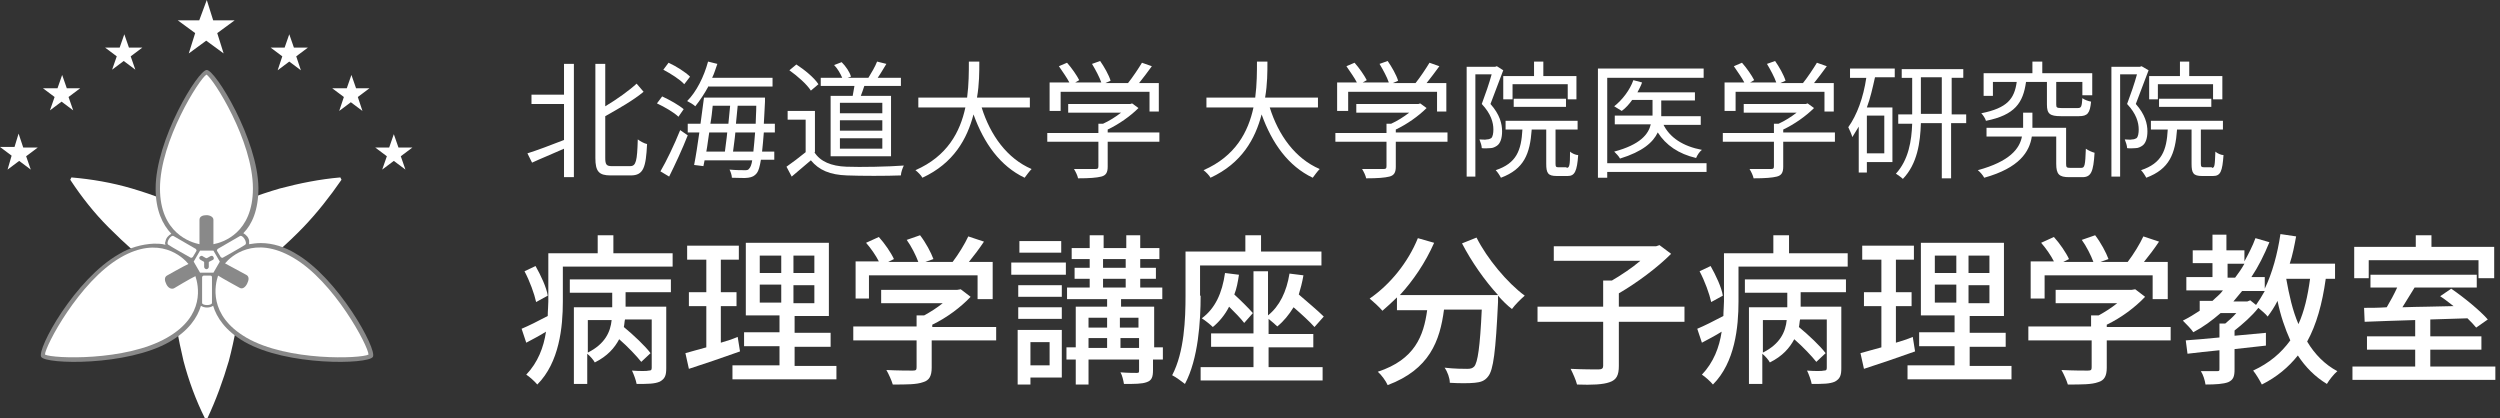
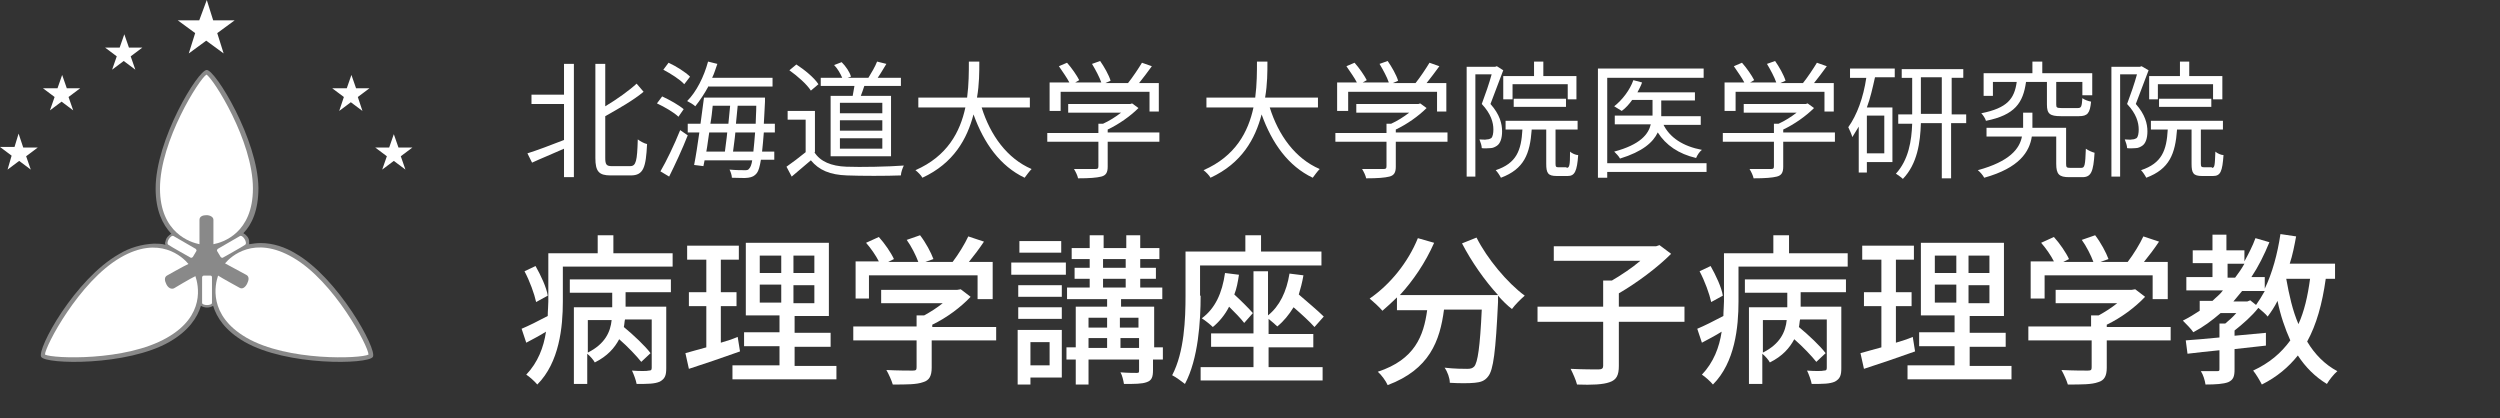
<svg xmlns="http://www.w3.org/2000/svg" version="1.1" id="レイヤー_1" x="0px" y="0px" viewBox="0 0 430.4 72" style="enable-background:new 0 0 430.4 72;" xml:space="preserve">
  <rect x="0" y="0" width="430.4" height="72" fill="#333333" stroke="none" />
  <style type="text/css">
	.st0{fill:#FFFFFF;}
	.st1{fill:#898989;}
	.st2{enable-background:new    ;}
</style>
  <g id="グループ_1215" transform="translate(-344 -8)">
    <g id="グループ_1214">
      <g id="レイヤー_2_00000084508888715502712920000011030039227743066552_" transform="translate(344 8)">
        <g id="レイヤー_16">
          <g id="グループ_1040">
            <g id="グループ_1036">
              <path id="パス_2142" class="st0" d="M40.4,3.5l-3,2.2l1.1,3.5l-3-2.2l-3,2.2l1.1-3.5l-3-2.2h3.7L35.6,0l1.1,3.5H40.4z" />
-               <path id="パス_2143" class="st0" d="M53,8.2l-2,1.5l0.8,2.4l-2-1.5l-2,1.5l0.8-2.4l-2-1.5H49l0.8-2.3l0.8,2.3H53z" />
              <path id="パス_2144" class="st0" d="M63.6,15.2l-2,1.5l0.8,2.4l-2-1.5l-2,1.5l0.8-2.4l-2-1.5h2.5l0.8-2.3l0.8,2.3H63.6z" />
              <path id="パス_2145" class="st0" d="M71,25.4l-2,1.5l0.8,2.3l-2-1.5l-2,1.5l0.8-2.3l-2-1.5H67l0.8-2.3l0.8,2.3H71z" />
              <path id="パス_2146" class="st0" d="M24.5,8.2l-2,1.5l0.8,2.3l-2-1.5l-2,1.5l0.8-2.3l-2-1.5h2.5l0.8-2.3l0.8,2.3L24.5,8.2z" />
              <path id="パス_2147" class="st0" d="M13.8,15.2l-2,1.5l0.8,2.3l-2-1.5l-2,1.5l0.8-2.3l-2-1.5h2.5l0.8-2.3l0.8,2.3L13.8,15.2        z" />
              <path id="パス_2148" class="st0" d="M6.5,25.4l-2,1.5l0.8,2.3l-2-1.5l-2,1.5L2,26.8l-2-1.5h2.5L3.2,23L4,25.4H6.5z" />
            </g>
            <g id="グループ_1039" transform="translate(6.993 12.045)">
-               <path id="パス_2149" class="st0" d="M22.5,38.5c0.5,3.9,1.2,7.8,2.1,11.6c0.9,3.4,2.1,6.7,3.7,9.9h0.4        c1.5-3.2,2.7-6.5,3.7-9.9c1-3.8,1.7-7.7,2.1-11.6l1.9-3.6c3.1-2.4,6.1-5,8.8-7.8c2.4-2.5,4.6-5.3,6.6-8.2l-0.2-0.4        c-3.5,0.3-7,1-10.4,1.9c-3.8,1.1-7.4,2.5-11,4.1h-3.5c-3.6-1.6-7.3-3-11-4.1c-3.4-1-6.9-1.6-10.4-1.9l-0.2,0.4        c1.9,2.9,4.1,5.7,6.6,8.2c2.8,2.8,5.7,5.4,8.8,7.8L22.5,38.5z" />
              <path id="パス_2150" class="st1" d="M0.1,49.4c0.8,1.3,14.8,1.6,22.1-2.6c3.3-1.9,4.8-4.2,5.4-6.2c0.6,0.4,1.5,0.4,2.1,0        c0.6,2,2.1,4.3,5.4,6.2c7.3,4.2,21.3,3.9,22.1,2.6s-6-13.6-13.3-17.8c-1.8-1.1-3.9-1.8-6-1.8c-0.7,0-1.4,0.1-2,0.2        c0-0.2,0-0.4,0-0.6c-0.1-0.6-0.5-1-1-1.3c1.5-1.5,2.6-4,2.6-7.8C37.4,12,30.1,0,28.6,0s-8.8,12-8.8,20.4        c0,3.8,1.2,6.2,2.7,7.8c-0.5,0.3-0.9,0.7-1,1.3c-0.1,0.2-0.1,0.4,0,0.6c-0.7-0.2-1.3-0.2-2-0.2c-2.1,0.1-4.2,0.7-6,1.8        C5.9,36-0.7,48.1,0.1,49.4z" />
              <g id="グループ_1037" transform="translate(0.75 0.798)">
-                 <path id="パス_2151" class="st0" d="M26.7,34.1l-1.1-1.9l1.1-1.9H29l1.1,1.9L29,34.1H26.7z" />
                <path id="パス_2152" class="st0" d="M19.8,19.6c0-8.2,6.8-18.9,8-19.6c1.2,0.7,8,11.4,8,19.6c0,7.7-5.2,9.3-6.8,9.6         c0-0.7,0-4.2,0-4.2c0-0.5-0.6-0.8-1.2-0.8s-1.2,0.2-1.2,0.8v4.2C25.1,28.9,19.8,27.3,19.8,19.6z" />
                <path id="パス_2153" class="st0" d="M42.7,31.5c7.1,4.1,13,15.3,13,16.7c-1.3,0.7-13.9,1.2-21-2.9         c-6.7-3.9-5.4-9.2-4.9-10.7c0.6,0.4,3.7,2.1,3.7,2.1c0.5,0.3,1-0.1,1.3-0.7s0.4-1.2-0.1-1.5L31,32.5         C32,31.3,36,27.6,42.7,31.5z" />
                <path id="パス_2154" class="st0" d="M21,45.3c-7.1,4.1-19.7,3.6-21,2.9c0-1.4,5.9-12.6,13-16.7c6.7-3.9,10.7-0.1,11.7,1.1         C24,32.9,21,34.6,21,34.6c-0.5,0.3-0.4,0.9-0.1,1.5s0.8,0.9,1.3,0.7c0,0,3-1.8,3.7-2.1C26.4,36.2,27.7,41.5,21,45.3z" />
              </g>
              <path id="パス_2155" class="st0" d="M29.2,35.4c0.2,0,0.3,0.1,0.3,0.3v4.4c0,0.5-1.7,0.5-1.7,0v-4.4c0-0.2,0.2-0.3,0.3-0.3        H29.2z" />
              <path id="パス_2156" class="st0" d="M26.2,32.2c-0.1,0.1-0.3,0.2-0.4,0.1c0,0,0,0,0,0c0,0-3.4-1.9-3.8-2.2        c-0.5-0.3,0.4-1.8,0.9-1.5l3.8,2.2c0.1,0.1,0.2,0.3,0.1,0.4L26.2,32.2z" />
              <path id="パス_2157" class="st0" d="M31,32.2c0.1,0.1,0.3,0.2,0.4,0.1c0,0,3.4-1.9,3.8-2.2c0.5-0.3-0.4-1.8-0.9-1.5        l-3.8,2.2c-0.1,0.1-0.2,0.3-0.1,0.4L31,32.2z" />
              <g id="グループ_1038" transform="translate(27.354 32.001)">
                <path id="パス_2158" class="st1" d="M0.8,0.9v1c0,0.2,0.2,0.4,0.4,0.4s0.4-0.2,0.4-0.4v-1c0-0.2-0.2-0.4-0.4-0.4         S0.8,0.7,0.8,0.9L0.8,0.9z" />
                <path id="パス_2159" class="st1" d="M1.3,0.5L0.6,0.1C0.4-0.1,0.2,0,0,0.2C-0.1,0.4,0,0.6,0.2,0.7c0,0,0,0,0,0l0.7,0.4         c0.2,0.1,0.4,0,0.5-0.1C1.6,0.8,1.5,0.6,1.3,0.5L1.3,0.5z" />
                <path id="パス_2160" class="st1" d="M1.1,0.5l0.7-0.4C2.1-0.1,2.3,0,2.4,0.2c0.1,0.2,0.1,0.4-0.1,0.5c0,0,0,0,0,0L1.5,1.1         C1.3,1.2,1.1,1.2,1,1C0.9,0.8,1,0.6,1.1,0.5z" />
              </g>
            </g>
          </g>
        </g>
      </g>
    </g>
  </g>
  <g>
    <g class="st2">
      <path class="st0" d="M115.8,43.6v2.3H96.9v6c0,4.4-0.6,10.5-4.4,14.3c-0.4-0.5-1.4-1.4-1.9-1.7c2-2.1,3-4.7,3.4-7.4    c-1.1,0.7-2.3,1.3-3.4,1.9l-0.8-2.4c1.2-0.5,2.8-1.3,4.5-2.2c0-0.9,0.1-1.7,0.1-2.5v-8.3h8.5v-3.1h2.7v3.1H115.8z M92.3,52    c-0.3-1.4-1.1-3.6-2-5.3l1.9-0.9c0.9,1.6,1.9,3.7,2.1,5.1L92.3,52z M98.1,48.1h17.4v2.2h-7.8v2.5h7v10.6c0,1.2-0.2,1.8-1.1,2.3    c-0.9,0.4-2.1,0.4-4,0.4c-0.1-0.6-0.5-1.7-0.8-2.3c1.3,0.1,2.6,0.1,2.9,0c0.4,0,0.5-0.1,0.5-0.5v-8.3h-4.6    c-0.1,0.4-0.1,0.9-0.2,1.3c1.7,1.4,3.7,3.3,4.6,4.5l-1.6,1.5c-0.8-1-2.3-2.6-3.8-3.9c-0.8,1.5-2,2.9-4.2,4    c-0.2-0.4-0.8-1.1-1.3-1.5v5.2h-2.3V52.9h6.6v-2.5h-7.3V48.1z M101.2,60.7c3-1.5,3.9-3.6,4.1-5.6h-4.1V60.7z" />
      <path class="st0" d="M127.4,60.5c-3.1,1.1-6.3,2.2-8.8,3l-0.6-2.7c1-0.3,2.2-0.6,3.6-1v-7.1h-3v-2.4h3v-5.6h-3.3v-2.4h8.9v2.4    h-3.1v5.6h2.7v2.4h-2.7V59c1-0.3,2-0.6,2.9-1L127.4,60.5z M144,62.9v2.4h-17.9v-2.4h8.1v-3.3h-6.1v-2.4h6.1v-2.9h-5.8V41.8h14.3    v12.6h-5.9v2.9h6.2v2.4h-6.2v3.3H144z M130.8,47h3.7v-3h-3.7V47z M130.8,52.1h3.7v-3.1h-3.7V52.1z M140.2,44h-3.6v3h3.6V44z     M140.2,49.1h-3.6v3.1h3.6V49.1z" />
      <path class="st0" d="M171.4,58.6h-11v4.7c0,1.4-0.4,2.2-1.5,2.5c-1.1,0.4-2.8,0.4-5.2,0.4c-0.2-0.7-0.7-1.8-1.1-2.5    c2,0.1,3.9,0.1,4.5,0.1s0.7-0.1,0.7-0.6v-4.6h-10.9v-2.4h10.9v-1.9h1.3c1.1-0.6,2.2-1.3,3.2-2.1h-10.6v-2.3h13.1l0.6-0.1l1.7,1.3    c-1.7,1.8-4.1,3.6-6.6,4.8v0.4h11V58.6z M149.7,51.4h-2.4V45h4c-0.5-1-1.4-2.3-2.2-3.2l2.2-1c1,1.1,2.1,2.7,2.6,3.8l-1,0.5h5.2    c-0.4-1.1-1.2-2.7-2-3.8l2.3-0.8c1,1.3,1.9,3,2.3,4.1l-1.4,0.5h4.7c1-1.3,2.1-3.1,2.7-4.4l2.7,0.9c-0.8,1.2-1.7,2.4-2.6,3.5h4.1    v6.4h-2.6v-4.1h-18.7V51.4z" />
      <path class="st0" d="M174.1,45.2h9.4v2.1h-9.4V45.2z M182.9,65h-5.5v1.2h-2.2v-9.4h7.6V65z M182.8,51.1h-7.5v-2h7.5V51.1z     M175.3,52.9h7.5v2h-7.5V52.9z M182.7,43.5h-7.2v-2h7.2V43.5z M177.4,58.9v4h3.3v-4H177.4z M200,61.9h-1.5v1.8    c0,1.2-0.2,1.8-1.1,2.1c-0.8,0.3-2.1,0.3-3.9,0.3c-0.1-0.6-0.3-1.5-0.6-2c1.2,0.1,2.4,0.1,2.8,0.1c0.4,0,0.4-0.1,0.4-0.5v-1.8    h-8.7v4.3h-2.2v-4.3h-1.6v-2.1h1.6v-7h5.4v-1.3h-6.9v-2h3.9v-1.5h-2.6v-1.9h2.6v-1.5h-3.1v-1.9h3.1v-2.2h2.4v2.2h3.9v-2.2h2.4v2.2    h3.3v1.9h-3.3v1.5h2.7v1.9h-2.7v1.5h3.8v2h-7.1v1.3h5.7v7h1.5V61.9z M187.4,54.7v1.7h3.2v-1.7H187.4z M187.4,59.9h3.2v-1.7h-3.2    V59.9z M189.9,46.1h3.9v-1.5h-3.9V46.1z M189.9,49.5h3.9v-1.5h-3.9V49.5z M192.8,54.7v1.7h3.2v-1.7H192.8z M196.1,59.9v-1.7h-3.2    v1.7H196.1z" />
      <path class="st0" d="M206.7,50.9c0,4.4-0.4,10.9-2.7,15.2c-0.5-0.4-1.6-1.2-2.2-1.5c2.1-4,2.3-9.7,2.3-13.7v-7.6h10.3v-2.8h2.7    v2.8h10.4v2.4h-20.9V50.9z M218.3,63.2h9.4v2.3h-21v-2.3h9.1v-3.5h-7.3v-2.3h7.3V46.7h2.5v7.6c2-1.6,3.2-4.1,3.7-7.2l2.4,0.3    c-0.2,1.2-0.5,2.3-0.8,3.3c1.5,1.3,3.3,2.8,4.3,3.8l-1.6,1.8c-0.8-0.9-2.2-2.2-3.6-3.4c-0.8,1.3-1.7,2.4-2.8,3.3    c-0.3-0.3-1-0.9-1.5-1.3v2.6h7.7v2.3h-7.7V63.2z M213.3,47.3c-0.2,1.3-0.4,2.4-0.8,3.4c1.2,1.1,2.5,2.4,3.2,3.2l-1.5,1.7    c-0.6-0.8-1.6-1.8-2.6-2.8c-0.7,1.4-1.7,2.6-2.8,3.5c-0.4-0.4-1.4-1.2-1.9-1.5c2.3-1.7,3.5-4.3,4-7.8L213.3,47.3z" />
      <path class="st0" d="M254.2,40.9c1.8,3.6,5.3,7.8,8.3,10c-0.7,0.6-1.7,1.6-2.2,2.3c-0.8-0.6-1.6-1.4-2.4-2.3c0,0.3,0,0.8,0,1.1    c-0.4,8.5-0.8,11.7-1.7,12.8c-0.6,0.8-1.3,1-2.3,1.1c-1,0.1-2.7,0.1-4.3,0c0-0.8-0.4-1.9-0.9-2.6c1.7,0.2,3.3,0.2,3.9,0.2    c0.6,0,0.9-0.1,1.2-0.4c0.6-0.7,1-3.3,1.3-9.8h-6.5c-0.7,5.4-2.5,10.3-9.7,13c-0.3-0.7-1.1-1.8-1.7-2.3c6.4-2.1,7.9-6.2,8.5-10.6    h-5.2v-2.2c-0.8,0.8-1.7,1.6-2.5,2.3c-0.5-0.6-1.6-1.6-2.2-2.1c3.5-2.4,6.6-6.2,8.3-10.4l2.8,0.8c-1.5,3.4-3.6,6.5-5.9,9h16.9    c-2.3-2.5-4.6-5.8-6.2-8.9L254.2,40.9z" />
      <path class="st0" d="M290,55.4h-11.3V63c0,1.6-0.4,2.4-1.6,2.8c-1.1,0.4-3,0.5-5.6,0.4c-0.2-0.8-0.7-1.9-1.1-2.7    c2.1,0.1,4.2,0.1,4.8,0.1c0.6,0,0.8-0.2,0.8-0.6v-7.6h-11.3v-2.6H276v-4.5h1.5c1.7-1,3.5-2.2,4.9-3.4h-14.9v-2.5h17.6l0.6-0.2    l2,1.5c-2.4,2.4-5.9,5-9,6.8v2.3H290V55.4z" />
      <path class="st0" d="M318.1,43.6v2.3h-18.8v6c0,4.4-0.6,10.5-4.4,14.3c-0.4-0.5-1.4-1.4-1.9-1.7c2-2.1,3-4.7,3.4-7.4    c-1.1,0.7-2.3,1.3-3.4,1.9l-0.8-2.4c1.2-0.5,2.8-1.3,4.5-2.2c0-0.9,0.1-1.7,0.1-2.5v-8.3h8.5v-3.1h2.7v3.1H318.1z M294.6,52    c-0.3-1.4-1.1-3.6-2-5.3l1.9-0.9c0.9,1.6,1.9,3.7,2.1,5.1L294.6,52z M300.4,48.1h17.4v2.2H310v2.5h7v10.6c0,1.2-0.2,1.8-1.1,2.3    c-0.9,0.4-2.1,0.4-4,0.4c-0.1-0.6-0.5-1.7-0.8-2.3c1.3,0.1,2.6,0.1,2.9,0c0.4,0,0.5-0.1,0.5-0.5v-8.3h-4.6    c-0.1,0.4-0.1,0.9-0.2,1.3c1.7,1.4,3.7,3.3,4.6,4.5l-1.6,1.5c-0.8-1-2.3-2.6-3.8-3.9c-0.8,1.5-2,2.9-4.2,4    c-0.2-0.4-0.8-1.1-1.3-1.5v5.2h-2.3V52.9h6.6v-2.5h-7.3V48.1z M303.5,60.7c3-1.5,3.9-3.6,4.1-5.6h-4.1V60.7z" />
      <path class="st0" d="M329.7,60.5c-3.1,1.1-6.3,2.2-8.8,3l-0.6-2.7c1-0.3,2.2-0.6,3.6-1v-7.1h-3v-2.4h3v-5.6h-3.3v-2.4h8.9v2.4    h-3.1v5.6h2.7v2.4h-2.7V59c1-0.3,2-0.6,2.9-1L329.7,60.5z M346.3,62.9v2.4h-17.9v-2.4h8.1v-3.3h-6.1v-2.4h6.1v-2.9h-5.8V41.8H345    v12.6h-5.9v2.9h6.2v2.4h-6.2v3.3H346.3z M333.1,47h3.7v-3h-3.7V47z M333.1,52.1h3.7v-3.1h-3.7V52.1z M342.5,44h-3.6v3h3.6V44z     M342.5,49.1h-3.6v3.1h3.6V49.1z" />
      <path class="st0" d="M373.7,58.6h-11v4.7c0,1.4-0.4,2.2-1.5,2.5c-1.1,0.4-2.8,0.4-5.2,0.4c-0.2-0.7-0.7-1.8-1.1-2.5    c2,0.1,3.9,0.1,4.5,0.1c0.6,0,0.7-0.1,0.7-0.6v-4.6h-10.9v-2.4H360v-1.9h1.3c1.1-0.6,2.2-1.3,3.2-2.1h-10.6v-2.3h13.1l0.6-0.1    l1.7,1.3c-1.7,1.8-4.1,3.6-6.6,4.8v0.4h11V58.6z M352,51.4h-2.4V45h4c-0.5-1-1.4-2.3-2.2-3.2l2.2-1c1,1.1,2.1,2.7,2.6,3.8l-1,0.5    h5.2c-0.4-1.1-1.2-2.7-2-3.8l2.3-0.8c1,1.3,1.9,3,2.3,4.1l-1.4,0.5h4.7c1-1.3,2.1-3.1,2.7-4.4l2.7,0.9c-0.8,1.2-1.7,2.4-2.6,3.5    h4.1v6.4h-2.6v-4.1H352V51.4z" />
      <path class="st0" d="M400.4,48c-0.6,4.3-1.6,7.9-3.2,10.8c1.3,2.2,3.1,4,5.2,5.1c-0.6,0.5-1.4,1.5-1.8,2.2c-2-1.2-3.7-2.9-5-4.9    c-1.6,2-3.6,3.7-6.2,5c-0.3-0.6-1-1.8-1.5-2.4c2.8-1.3,4.8-3,6.4-5.2c-0.9-2-1.7-4.3-2.2-6.8c-0.5,1-1.1,1.9-1.7,2.7    c-0.3-0.4-1-1-1.6-1.5c-1.1,1.4-2.7,2.8-4.1,3.9v0.9l5.4-0.5v2.2c-1.8,0.2-3.6,0.4-5.4,0.6v3.5c0,1.2-0.2,1.8-1.1,2.2    c-0.8,0.3-2.1,0.4-3.9,0.4c-0.1-0.7-0.4-1.7-0.8-2.3c1.3,0,2.4,0,2.8,0c0.4,0,0.4-0.1,0.4-0.4v-3.2c-2,0.2-3.9,0.4-5.5,0.6    l-0.3-2.3c1.6-0.1,3.6-0.3,5.8-0.5v-2.4h1c0.6-0.5,1.3-1.1,1.9-1.8h-2.7c-1.5,1.3-3,2.4-4.7,3.3c-0.3-0.5-1.3-1.5-1.8-2    c1-0.5,2-1.1,2.9-1.7v-1.7h2.2c0.6-0.6,1.3-1.1,1.8-1.8h-6.3v-2.3h4.5v-2.4h-3.4v-2.2h3.4v-2.7h2.4v2.7h3.1v1.9    c0.7-1.3,1.4-2.6,1.9-4l2.4,0.7c-0.9,2.2-1.9,4.2-3.1,6h2.3v2c1.3-2.7,2.2-6,2.7-9.4l2.7,0.4c-0.3,1.6-0.6,3.2-1.1,4.7h7.8V48    H400.4z M384.8,47.8c0.6-0.8,1.1-1.5,1.6-2.4h-2.9v2.4H384.8z M387.4,51.7l1,0.8c0.5-0.7,1-1.5,1.5-2.4H386    c-0.5,0.6-1,1.2-1.5,1.8h2.4L387.4,51.7z M393.6,48c0.5,2.8,1.1,5.5,2.1,7.8c1-2.2,1.6-4.8,2-7.8H393.6z" />
-       <path class="st0" d="M429.6,63.1v2.3h-24.6v-2.3h10.8v-2.9h-8.3v-2.3h8.3v-2.8c-3.3,0.1-6.3,0.2-8.7,0.3l-0.1-2.4    c1.1,0,2.5,0,3.9-0.1c0.6-1,1.3-2.3,1.8-3.4h-4.6v-2.2h18.3v2.2h-10.7c-0.7,1.1-1.4,2.3-2.1,3.4c2.8-0.1,5.8-0.1,8.8-0.2    c-0.8-0.6-1.5-1.2-2.3-1.7l1.9-1.3c2.2,1.5,5,3.8,6.3,5.3l-2,1.4c-0.4-0.5-0.9-1-1.5-1.6c-2.1,0.1-4.3,0.1-6.4,0.2v2.9h8.8v2.3    h-8.8v2.9H429.6z M407.8,47.9h-2.5v-5.4h10.6v-2h2.7v2h10.8v5.4h-2.7v-3.1h-18.9V47.9z" />
    </g>
    <g class="st2">
      <path class="st0" d="M97.1,11h1.7v19.5h-1.7v-4.9c-2,0.9-4,1.7-5.5,2.4l-0.8-1.6c1.6-0.5,4-1.4,6.3-2.3v-6.2h-5.6v-1.6h5.6V11z     M108.5,28.6c1,0,1.2-0.9,1.3-4.6c0.4,0.3,1.1,0.7,1.6,0.8c-0.2,4-0.6,5.4-2.8,5.4h-3.5c-2,0-2.6-0.7-2.6-3V11h1.7v7.3    c2-1.2,4.1-2.7,5.4-3.9l1.2,1.4c-1.8,1.5-4.3,2.9-6.6,4.2v7.2c0,1.1,0.2,1.4,1.1,1.4H108.5z" />
      <path class="st0" d="M116.8,20.1c-0.7-0.7-2.4-1.7-3.7-2.3l0.9-1.2c1.3,0.6,2.9,1.5,3.7,2.2L116.8,20.1z M113.7,29.5    c1-1.7,2.4-4.6,3.4-7.1l1.3,0.9c-0.9,2.3-2.2,5.1-3.2,7.1L113.7,29.5z M117.8,14.5c-0.7-0.8-2.3-1.8-3.6-2.5l0.9-1.2    c1.3,0.6,2.9,1.6,3.7,2.4L117.8,14.5z M122,14.8c-0.7,1.3-1.5,2.5-2.3,3.5c-0.3-0.3-1-0.7-1.4-0.9c1.6-1.6,2.9-4.2,3.6-6.8    l1.6,0.4c-0.3,0.8-0.5,1.6-0.9,2.4h10.4v1.5H122z M131.5,22.8c-0.1,1.3-0.2,2.4-0.3,3.3h2.1v1.4H131c-0.2,1.2-0.4,1.9-0.7,2.3    c-0.4,0.5-0.8,0.7-1.5,0.8c-0.6,0.1-1.7,0-2.8,0c0-0.4-0.2-1-0.4-1.4c1.1,0.1,2.1,0.1,2.6,0.1c0.4,0,0.6,0,0.8-0.3    c0.2-0.2,0.4-0.7,0.5-1.4h-8.2l-0.2,1l-1.6-0.2c0.3-1.5,0.6-3.5,0.9-5.6h-2v-1.5h2.2c0.2-1.6,0.4-3.1,0.6-4.5h10.5    c0,0,0,0.6,0,0.7c-0.1,1.4-0.1,2.6-0.2,3.8h1.9v1.5H131.5z M122.1,22.8c-0.2,1.2-0.3,2.3-0.5,3.3h3.2c0.1-1,0.3-2.1,0.4-3.3H122.1    z M122.7,18.2c-0.1,1-0.2,2-0.4,3.1h3.1c0.1-1.1,0.2-2.1,0.3-3.1H122.7z M129.7,26.1c0.1-0.9,0.2-2,0.3-3.3h-3.4    c-0.1,1.2-0.3,2.4-0.4,3.3H129.7z M130.1,21.3c0-0.9,0.1-1.9,0.1-3.1H127c-0.1,1-0.2,2-0.3,3.1H130.1z" />
      <path class="st0" d="M140.2,26.2c1,1.6,2.9,2.4,5.5,2.5c2.4,0.1,7.3,0,9.9-0.2c-0.2,0.4-0.5,1.2-0.5,1.7c-2.4,0.1-6.9,0.1-9.3,0    c-2.9-0.1-4.8-0.9-6.2-2.6c-1.1,0.9-2.2,1.9-3.3,2.8l-0.9-1.7c1-0.7,2.2-1.6,3.3-2.5v-5.6h-3.1v-1.5h4.7V26.2z M139.6,15.6    c-0.7-1.1-2.3-2.5-3.7-3.5l1.2-1c1.4,0.9,3.1,2.3,3.8,3.4L139.6,15.6z M146.8,16.5c0.1-0.6,0.2-1.2,0.3-1.7h-5.8v-1.4h3.7    c-0.3-0.7-0.8-1.6-1.4-2.2l1.3-0.5c0.7,0.7,1.4,1.7,1.6,2.5l-0.6,0.2h3.6c0.5-0.8,1.2-2,1.5-2.8l1.6,0.4c-0.5,0.8-1,1.7-1.5,2.4h4    v1.4h-6.3c-0.2,0.6-0.4,1.2-0.6,1.7h5.2v10.4h-10.4V16.5H146.8z M151.9,17.7h-7.3v1.8h7.3V17.7z M151.9,20.7h-7.3v1.8h7.3V20.7z     M151.9,23.8h-7.3v1.8h7.3V23.8z" />
      <path class="st0" d="M169,18.5c1.5,4.8,4.4,8.8,8.6,10.6c-0.4,0.4-0.9,1.1-1.2,1.5c-4.2-2-7-5.9-8.8-10.9    c-1.1,4.2-3.4,8.4-8.8,10.9c-0.2-0.4-0.8-1-1.2-1.3c5.5-2.4,7.7-6.6,8.6-10.8h-8.1v-1.7h8.4c0.3-2.3,0.3-4.5,0.3-6.2h1.8    c0,1.8,0,3.9-0.4,6.2h9.1v1.7H169z" />
      <path class="st0" d="M199.6,24.4h-8.9v4.3c0,1-0.3,1.5-1.1,1.7c-0.8,0.2-2,0.3-4,0.3c-0.1-0.5-0.4-1.1-0.7-1.6c1.7,0,3.2,0,3.6,0    c0.5,0,0.6-0.1,0.6-0.5v-4.2h-8.8v-1.5h8.8v-1.6h0.8c1.1-0.5,2.2-1.2,3.1-1.9h-9.1v-1.5h10.7l0.3-0.1l1.1,0.8    c-1.4,1.4-3.4,2.8-5.3,3.7v0.5h8.9V24.4z M182.3,19.1h-1.6v-4.9h3.4c-0.4-0.8-1.2-1.9-1.8-2.8l1.4-0.6c0.8,0.9,1.7,2.2,2.1,3    l-0.7,0.4h4.5c-0.3-0.9-1-2.2-1.6-3.2l1.4-0.5c0.7,1,1.5,2.4,1.8,3.4l-0.9,0.4h3.9c0.8-1,1.8-2.5,2.4-3.5l1.7,0.6    c-0.7,1-1.5,2-2.2,2.9h3.4v4.9h-1.6v-3.4h-15.3V19.1z" />
      <path class="st0" d="M218.6,18.5c1.5,4.8,4.4,8.8,8.6,10.6c-0.4,0.4-0.9,1.1-1.2,1.5c-4.2-2-7-5.9-8.8-10.9    c-1.1,4.2-3.4,8.4-8.8,10.9c-0.2-0.4-0.8-1-1.2-1.3c5.5-2.4,7.7-6.6,8.6-10.8h-8.1v-1.7h8.4c0.3-2.3,0.3-4.5,0.3-6.2h1.8    c0,1.8,0,3.9-0.4,6.2h9.1v1.7H218.6z" />
      <path class="st0" d="M249.2,24.4h-8.9v4.3c0,1-0.3,1.5-1.1,1.7c-0.8,0.2-2,0.3-4,0.3c-0.1-0.5-0.4-1.1-0.7-1.6c1.7,0,3.2,0,3.6,0    c0.5,0,0.6-0.1,0.6-0.5v-4.2h-8.8v-1.5h8.8v-1.6h0.8c1.1-0.5,2.2-1.2,3.1-1.9h-9.1v-1.5h10.7l0.3-0.1l1.1,0.8    c-1.4,1.4-3.4,2.8-5.3,3.7v0.5h8.9V24.4z M231.8,19.1h-1.6v-4.9h3.4c-0.4-0.8-1.2-1.9-1.8-2.8l1.4-0.6c0.8,0.9,1.7,2.2,2.1,3    l-0.7,0.4h4.5c-0.3-0.9-1-2.2-1.6-3.2l1.4-0.5c0.7,1,1.5,2.4,1.8,3.4l-0.9,0.4h3.9c0.8-1,1.8-2.5,2.4-3.5l1.7,0.6    c-0.7,1-1.5,2-2.2,2.9h3.4v4.9h-1.6v-3.4h-15.3V19.1z" />
      <path class="st0" d="M258.8,12.1c-0.7,1.8-1.5,4-2.2,5.8c1.6,1.8,2,3.4,2,4.7c0,1.2-0.3,2.1-0.9,2.5c-0.3,0.2-0.7,0.4-1.1,0.4    c-0.4,0-1,0.1-1.5,0c0-0.4-0.2-1-0.4-1.5c0.5,0,0.9,0.1,1.3,0c0.3,0,0.5-0.1,0.7-0.2c0.3-0.2,0.4-0.9,0.4-1.5c0-1.2-0.4-2.7-2-4.4    c0.6-1.6,1.3-3.6,1.7-5.1H254v17.6h-1.5V11.5h4.9l0.3-0.1L258.8,12.1z M269.7,28.9c0.5,0,0.6-0.4,0.6-2.8c0.3,0.3,1,0.6,1.4,0.6    c-0.2,2.8-0.6,3.6-1.8,3.6h-1.9c-1.5,0-1.8-0.5-1.8-2.1v-5.9h-2.5c-0.3,4.2-1.3,6.8-5.3,8.3c-0.2-0.4-0.6-1-0.9-1.3    c3.6-1.2,4.4-3.4,4.6-7h-2.9v-1.5h12.4v1.5h-3.8v5.9c0,0.5,0.1,0.6,0.5,0.6H269.7z M260.3,17.1h-1.5v-4h5.3v-2.5h1.6v2.5h5.7v4    h-1.5v-2.6h-9.5V17.1z M260.6,18.4V17h9v1.4H260.6z" />
      <path class="st0" d="M293.8,29.6h-17.1v1h-1.6V11.8h18.2v1.6h-16.6v14.7h17.1V29.6z M286.3,21.3c1.1,2.4,3.5,3.9,6.7,4.5    c-0.4,0.3-0.8,0.9-1,1.4c-3-0.7-5.2-2.2-6.6-4.4c-0.8,1.7-2.6,3.3-6.5,4.5c-0.2-0.4-0.7-0.9-1-1.2c4.5-1.2,5.9-3,6.3-4.7H278v-1.5    h6.5v-0.1v-2.6H281c-0.5,0.7-1.1,1.4-1.8,1.9c-0.3-0.2-1-0.6-1.3-0.8c1.4-1.1,2.7-2.8,3.3-4.5l1.5,0.4c-0.2,0.6-0.5,1.1-0.8,1.7    h9.9v1.4H286v2.6v0.1h6.8v1.5H286.3z" />
      <path class="st0" d="M315.8,24.4H307v4.3c0,1-0.3,1.5-1.1,1.7c-0.8,0.2-2,0.3-4,0.3c-0.1-0.5-0.4-1.1-0.7-1.6c1.7,0,3.2,0,3.6,0    c0.5,0,0.6-0.1,0.6-0.5v-4.2h-8.8v-1.5h8.8v-1.6h0.8c1.1-0.5,2.2-1.2,3.1-1.9h-9.1v-1.5h10.7l0.3-0.1l1.1,0.8    c-1.4,1.4-3.4,2.8-5.3,3.7v0.5h8.9V24.4z M298.5,19.1h-1.6v-4.9h3.4c-0.4-0.8-1.2-1.9-1.8-2.8l1.4-0.6c0.8,0.9,1.7,2.2,2.1,3    l-0.7,0.4h4.5c-0.3-0.9-1-2.2-1.6-3.2l1.4-0.5c0.7,1,1.5,2.4,1.8,3.4l-0.9,0.4h3.9c0.8-1,1.8-2.5,2.4-3.5l1.7,0.6    c-0.7,1-1.5,2-2.2,2.9h3.4v4.9h-1.6v-3.4h-15.3V19.1z" />
      <path class="st0" d="M318.5,11.8h7.7v1.5h-3.4c-0.4,1.8-0.8,3.6-1.4,5.2h4.4v9.4h-4.4v1.8H320v-7.9c-0.4,0.6-0.7,1.2-1.1,1.8    c-0.1-0.4-0.5-1.3-0.7-1.7c1.5-2.1,2.6-5.1,3.1-8.5h-2.8V11.8z M324.4,19.9h-3v6.5h3V19.9z M338.4,21.2h-2.5v9.5h-1.6v-9.5h-3.6    c-0.1,3.3-0.6,7-3.1,9.6c-0.3-0.3-0.9-0.7-1.2-0.9c2.2-2.4,2.7-5.7,2.8-8.6h-2.4v-1.6h2.4v-6.3h-1.8v-1.5H338v1.5h-2v6.3h2.5V21.2    z M334.3,19.6v-6.3h-3.6v6.3H334.3z" />
      <path class="st0" d="M358.3,28.9c0.6,0,0.7-0.4,0.8-3.3c0.4,0.3,1.1,0.6,1.5,0.7c-0.2,3.3-0.6,4.2-2.1,4.2h-2.3    c-1.7,0-2.2-0.5-2.2-2.3v-4.7h-4.2c-0.4,2.6-2.1,5.4-8.2,7.1c-0.2-0.4-0.7-1-1.1-1.3c5.5-1.5,7.2-3.7,7.6-5.8h-6.1v-1.5h6.3V22    v-2.6h1.6V22v0h5.8v6.2c0,0.6,0.1,0.7,0.7,0.7H358.3z M348.8,14.1c-0.5,3.6-1.9,5.7-6.9,6.7c-0.1-0.4-0.5-1-0.8-1.3    c4.5-0.9,5.7-2.5,6.1-5.4h-4.1v2.4h-1.6v-3.9h8.4v-2h1.7v2h8.6v3.8h-1.7v-2.3h-4.5v3.9c0,0.5,0.1,0.6,0.9,0.6h2.8    c0.6,0,0.7-0.2,0.8-1.7c0.4,0.3,1,0.5,1.5,0.6c-0.2,2-0.6,2.5-2.1,2.5h-3.1c-1.9,0-2.4-0.4-2.4-2v-3.9H348.8z" />
      <path class="st0" d="M369.9,12.1c-0.7,1.8-1.5,4-2.2,5.8c1.6,1.8,2,3.4,2,4.7c0,1.2-0.3,2.1-0.9,2.5c-0.3,0.2-0.7,0.4-1.1,0.4    c-0.4,0-1,0.1-1.5,0c0-0.4-0.2-1-0.4-1.5c0.5,0,0.9,0.1,1.3,0c0.3,0,0.5-0.1,0.7-0.2c0.3-0.2,0.4-0.9,0.4-1.5c0-1.2-0.4-2.7-2-4.4    c0.6-1.6,1.3-3.6,1.7-5.1h-2.9v17.6h-1.5V11.5h4.9l0.3-0.1L369.9,12.1z M380.8,28.9c0.5,0,0.5-0.4,0.6-2.8c0.3,0.3,1,0.6,1.4,0.6    c-0.2,2.8-0.5,3.6-1.8,3.6h-1.9c-1.5,0-1.8-0.5-1.8-2.1v-5.9h-2.5c-0.3,4.2-1.3,6.8-5.3,8.3c-0.2-0.4-0.6-1-0.9-1.3    c3.6-1.2,4.4-3.4,4.6-7h-2.9v-1.5h12.4v1.5h-3.8v5.9c0,0.5,0.1,0.6,0.6,0.6H380.8z M371.4,17.1H370v-4h5.3v-2.5h1.6v2.5h5.7v4H381    v-2.6h-9.5V17.1z M371.7,18.4V17h9v1.4H371.7z" />
    </g>
  </g>
</svg>